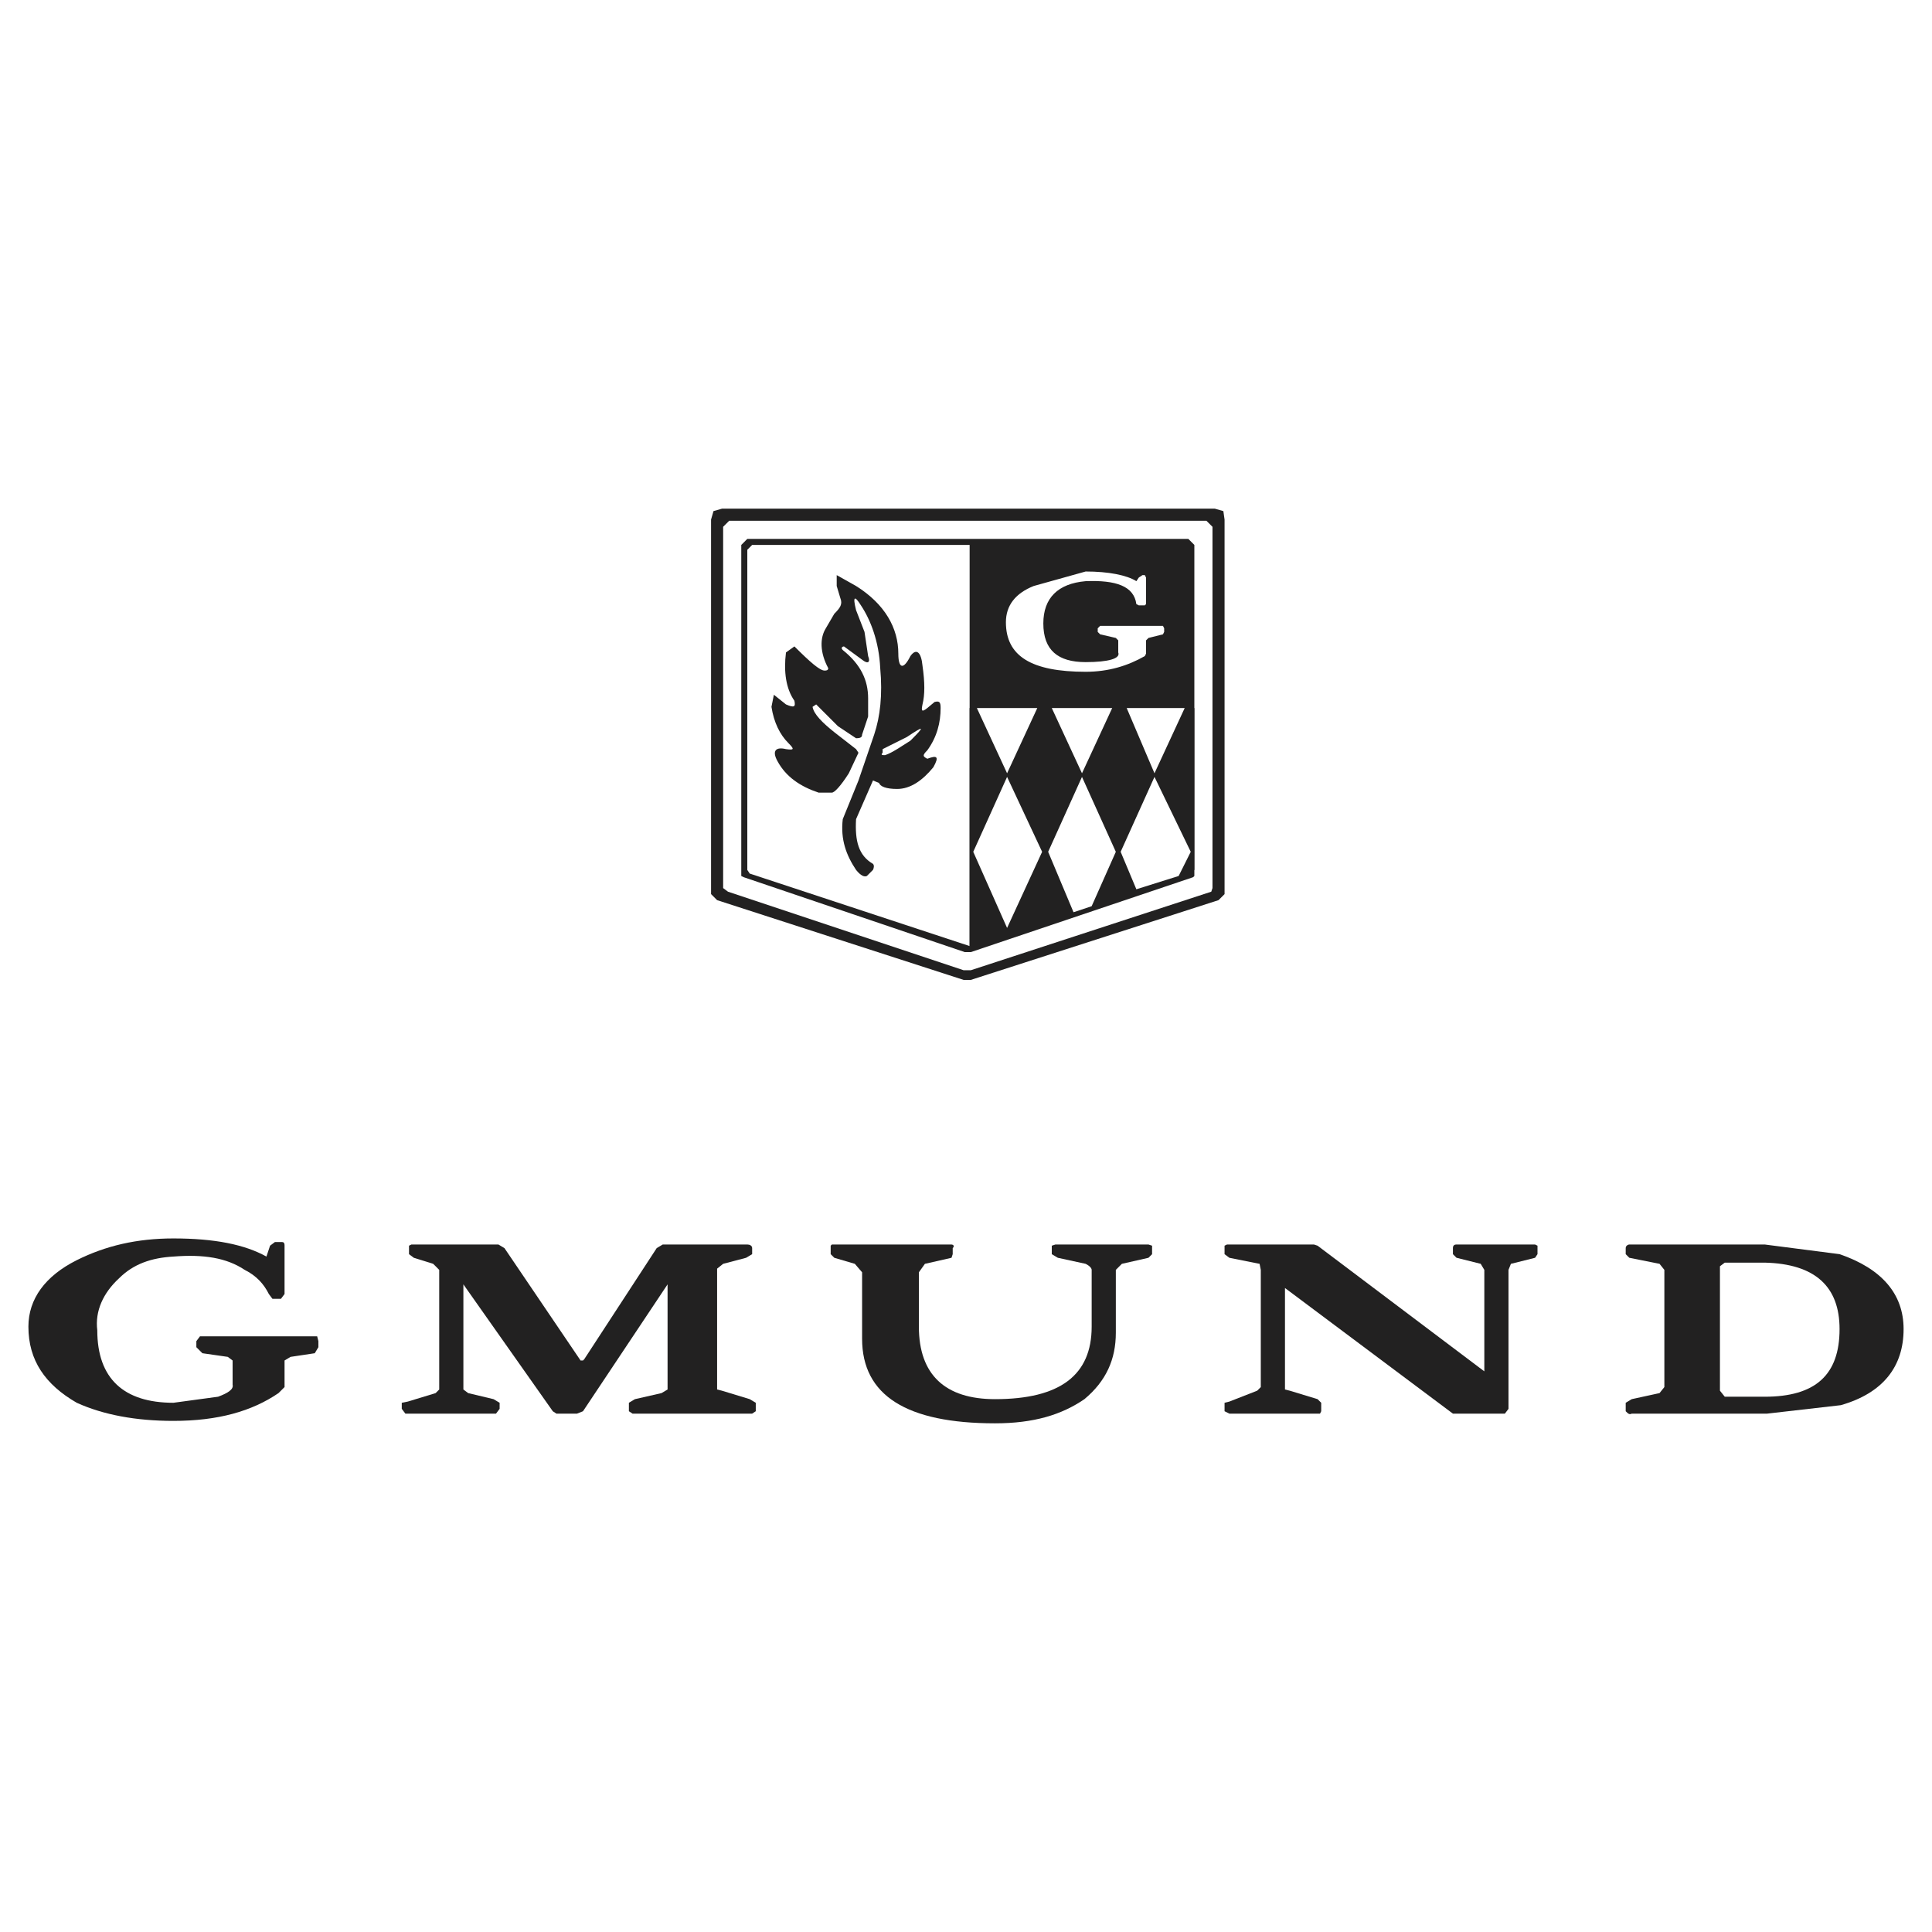
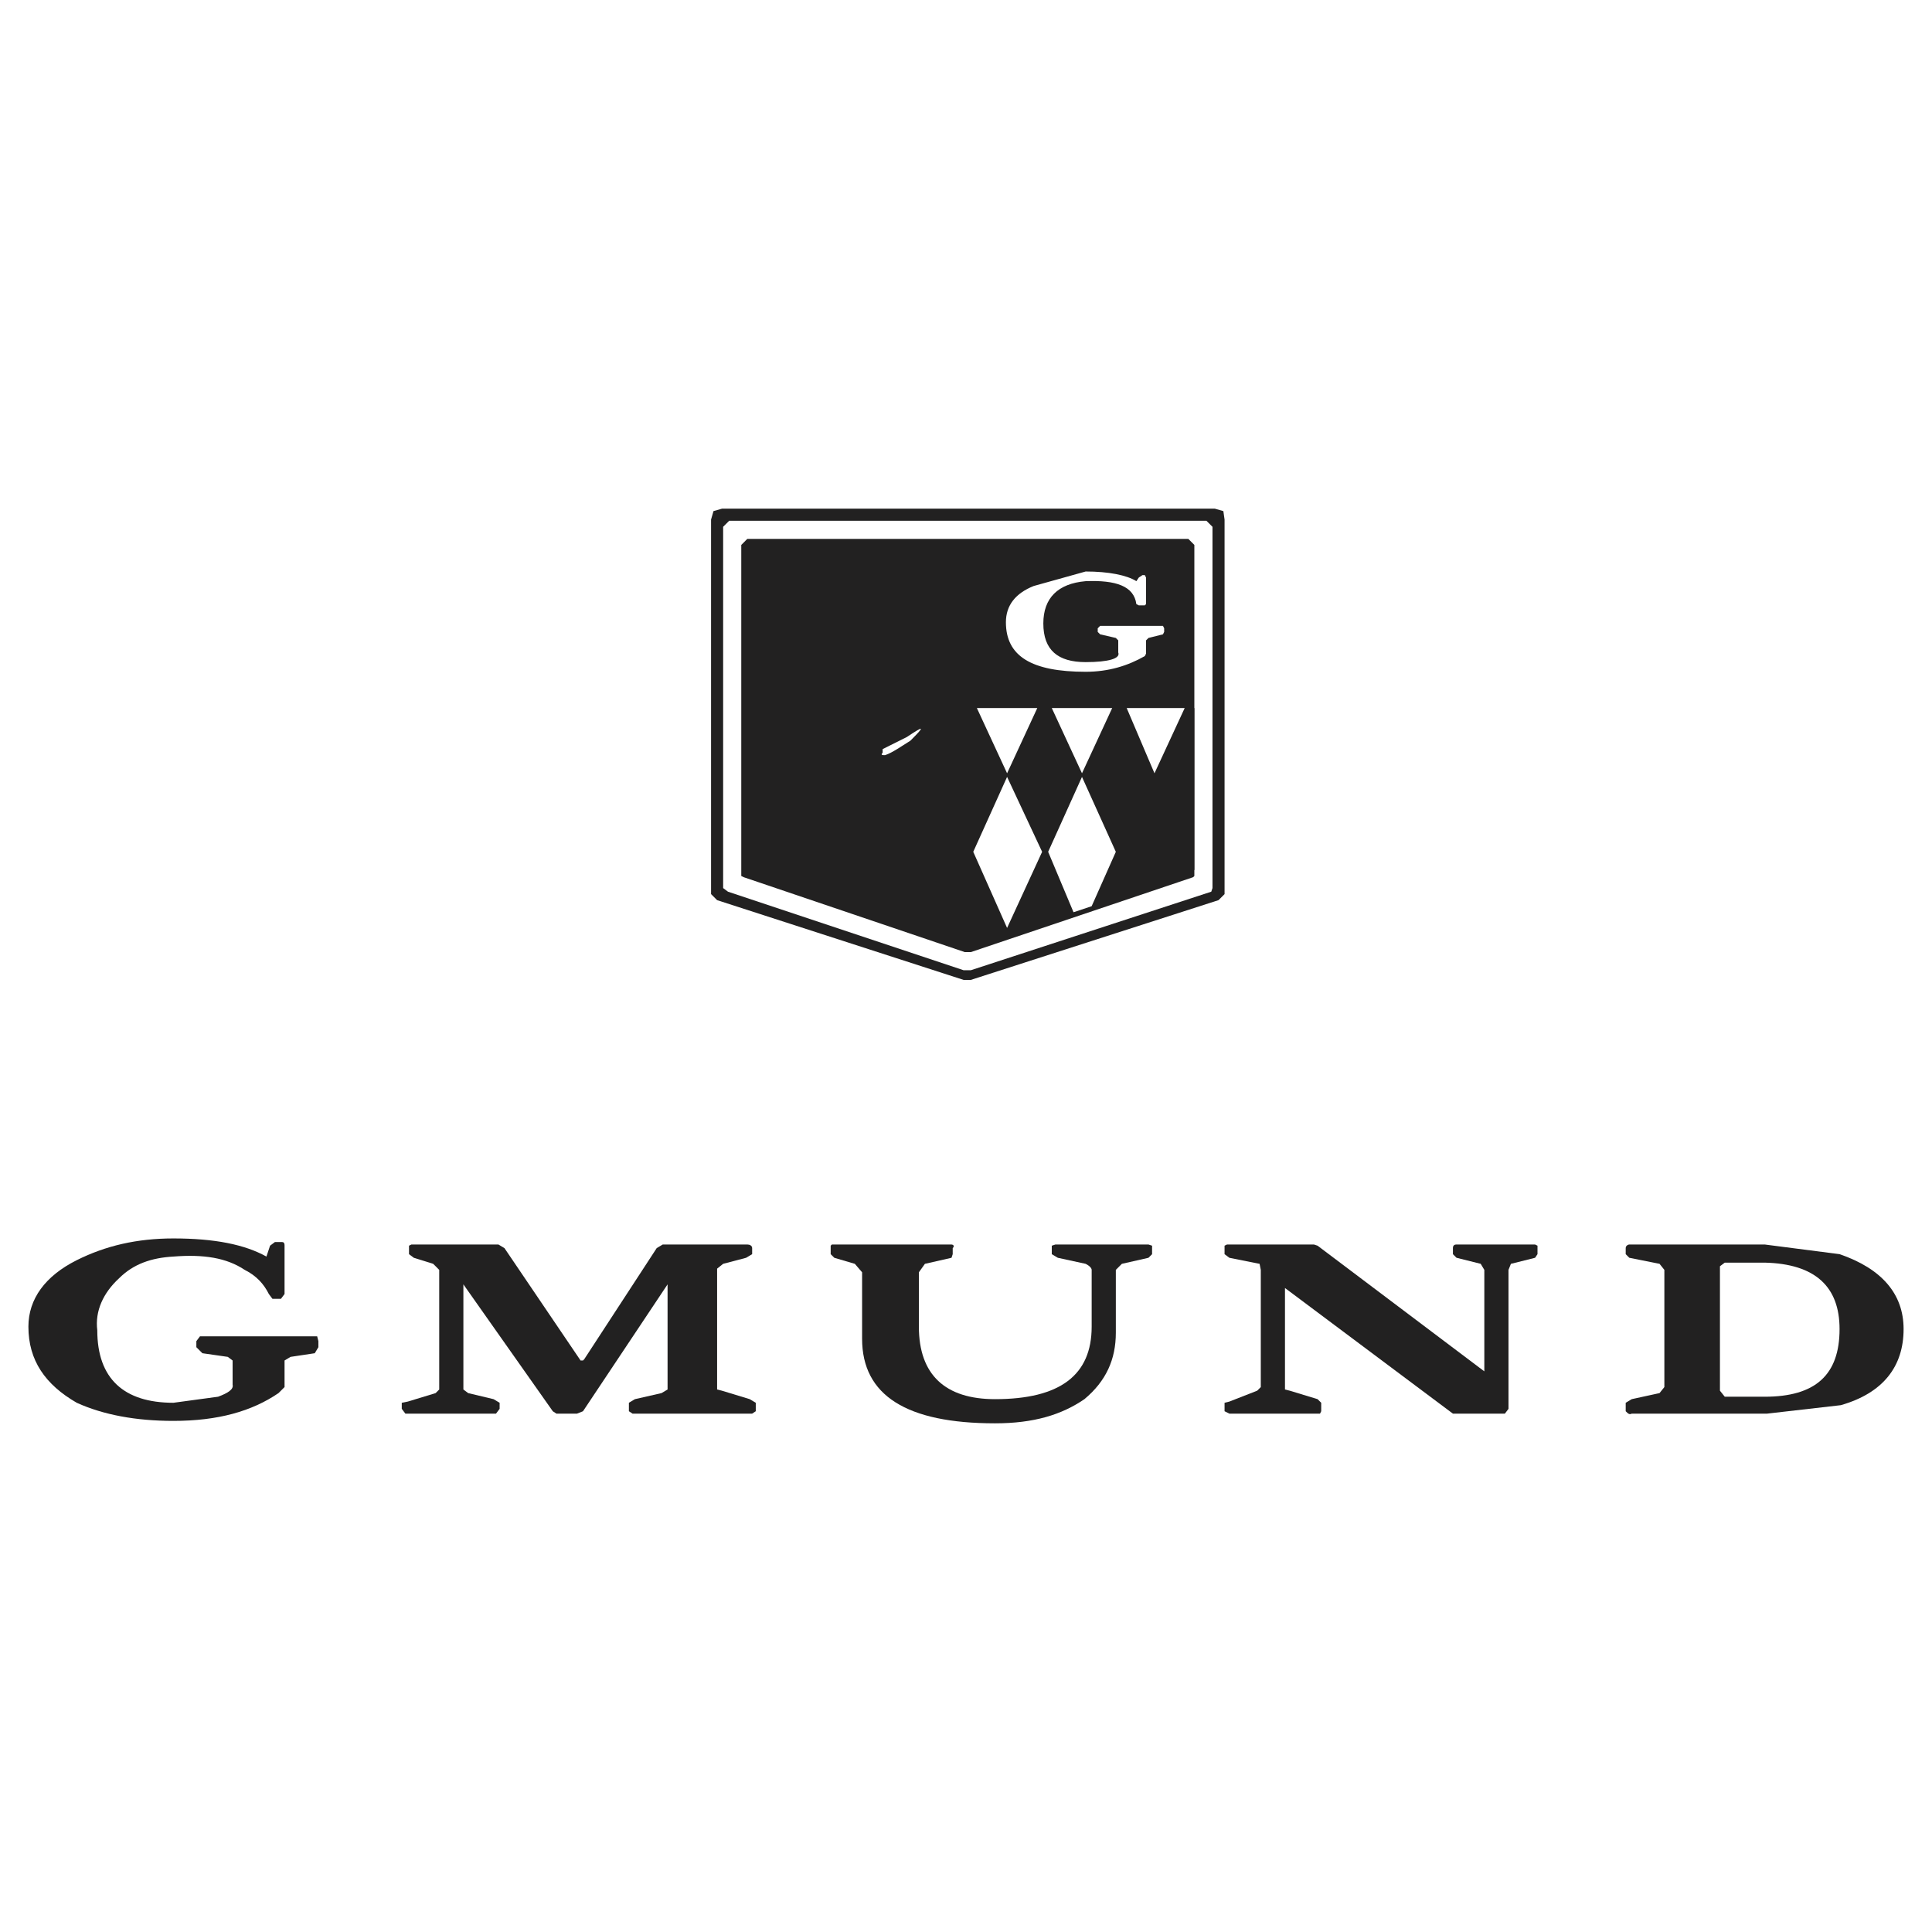
<svg xmlns="http://www.w3.org/2000/svg" version="1.0" id="Layer_1" x="0px" y="0px" width="192.756px" height="192.756px" viewBox="0 0 192.756 192.756" enable-background="new 0 0 192.756 192.756" xml:space="preserve">
  <g>
    <polygon fill-rule="evenodd" clip-rule="evenodd" fill="#FFFFFF" points="0,0 192.756,0 192.756,192.756 0,192.756 0,0  " />
    <polygon fill-rule="evenodd" clip-rule="evenodd" fill="#222121" points="71.184,50.993 70.943,51.836 70.943,89.206    71.546,89.808 96.137,97.764 96.86,97.764 121.572,89.808 122.175,89.206 122.175,51.836 122.055,50.993 121.21,50.751    72.028,50.751 71.184,50.993  " />
    <polygon fill-rule="evenodd" clip-rule="evenodd" fill="#FFFFFF" points="96.86,96.8 120.849,88.964 120.97,88.603 120.97,52.56    120.366,51.957 72.751,51.957 72.148,52.56 72.148,88.603 72.63,88.964 96.137,96.8 96.86,96.8  " />
    <polygon fill-rule="evenodd" clip-rule="evenodd" fill="#222121" points="96.86,94.992 119.04,87.518 119.161,87.397    119.161,54.368 118.559,53.765 74.559,53.765 73.957,54.368 73.957,87.397 74.198,87.518 96.258,94.992 96.86,94.992  " />
-     <polygon fill-rule="evenodd" clip-rule="evenodd" fill="#FFFFFF" points="96.74,54.368 75.042,54.368 74.559,54.85 74.559,86.794    74.8,87.156 96.74,94.389 96.74,54.368  " />
    <path fill-rule="evenodd" clip-rule="evenodd" fill="#FFFFFF" d="M114.339,57.623v2.652l-0.12,0.121h-0.603l-0.241-0.121   c-0.241-1.808-2.049-2.411-5.062-2.291c-2.772,0.241-4.22,1.688-4.22,4.219c0,2.652,1.447,3.857,4.22,3.857   c2.29,0,3.495-0.361,3.254-0.964v-1.206l-0.24-0.241l-1.567-0.362l-0.241-0.241v-0.361l0.241-0.241h6.269l0.12,0.241v0.361   l-0.12,0.241l-1.447,0.362l-0.241,0.241v1.326l-0.12,0.241c-1.688,0.964-3.616,1.567-5.906,1.567c-5.425,0-7.956-1.567-7.956-4.942   c0-1.688,0.964-2.893,2.772-3.616l5.184-1.447c2.29,0,4.098,0.362,5.062,0.964l0.241-0.361l0.361-0.241h0.241L114.339,57.623   L114.339,57.623z" />
-     <path fill-rule="evenodd" clip-rule="evenodd" fill="#222121" d="M86.252,63.047l0.362,2.411c0.241,0.603,0,0.844-0.603,0.361   l-1.808-1.326c-0.121,0-0.362,0.121-0.121,0.361c1.808,1.447,2.531,3.014,2.531,4.822v1.809l-0.603,1.808   c0,0.241-0.121,0.361-0.603,0.361L83.6,72.45l-2.17-2.17l-0.361,0.241c0.121,0.723,0.964,1.567,2.17,2.531l2.17,1.688l0.241,0.362   l-0.964,2.049c-0.844,1.326-1.446,1.929-1.688,1.929h-1.326c-1.808-0.603-3.254-1.567-4.099-3.134   c-0.603-1.084-0.12-1.446,0.844-1.206c0.843,0.121,0.843,0,0.241-0.603c-0.844-0.844-1.446-2.049-1.688-3.616l0.241-1.206   l1.206,0.964c0.843,0.362,0.964,0.241,0.843-0.362c-0.843-1.206-1.084-2.893-0.843-4.822l0.843-0.603   c1.567,1.567,2.532,2.411,3.014,2.411c0.12,0,0.361,0,0.361-0.241c-0.844-1.567-0.844-3.014-0.241-3.978l0.844-1.447   c0.603-0.603,0.844-0.964,0.603-1.567l-0.362-1.206v-1.085l1.929,1.085c2.893,1.808,4.219,4.219,4.219,6.75   c0,1.447,0.482,1.688,1.206,0.241c0.603-0.844,1.085-0.362,1.206,0.964c0.241,1.688,0.241,2.893,0,3.857   c-0.121,0.603-0.121,0.844,0.482,0.362l0.723-0.603c0.482-0.121,0.603,0,0.603,0.603c0,1.446-0.362,2.893-1.326,4.219   c-0.482,0.482-0.482,0.603,0,0.843c0.964-0.361,1.206-0.241,0.603,0.844c-1.084,1.326-2.29,2.17-3.616,2.17   c-1.085,0-1.688-0.241-1.808-0.603l-0.603-0.241l-1.687,3.857c-0.121,2.17,0.241,3.617,1.687,4.46c0.121,0.121,0.121,0.362,0,0.603   l-0.603,0.603c-0.241,0.121-0.603,0-1.084-0.603c-0.965-1.446-1.567-3.014-1.326-5.063l1.567-3.857l1.567-4.581   c0.603-1.808,0.844-3.978,0.603-6.63c-0.121-2.652-0.964-4.822-1.929-6.269c-0.603-0.964-0.844-0.964-0.482,0.482L86.252,63.047   L86.252,63.047z" />
    <path fill-rule="evenodd" clip-rule="evenodd" fill="#FFFFFF" d="M90.833,73.896c-0.964,0.603-1.808,1.206-2.531,1.447   c-0.241,0-0.482,0-0.241-0.241V74.74l2.411-1.205C92.279,72.329,92.279,72.45,90.833,73.896L90.833,73.896z" />
    <polygon fill-rule="evenodd" clip-rule="evenodd" fill="#222121" points="96.74,70.642 119.161,70.642 119.161,86.794    96.74,94.389 96.74,70.642  " />
    <polygon fill-rule="evenodd" clip-rule="evenodd" fill="#FFFFFF" points="107.95,77.151 110.964,70.642 104.937,70.642    107.95,77.151  " />
    <polygon fill-rule="evenodd" clip-rule="evenodd" fill="#FFFFFF" points="115.183,77.151 118.197,70.642 112.41,70.642    115.183,77.151  " />
    <polygon fill-rule="evenodd" clip-rule="evenodd" fill="#FFFFFF" points="100.477,77.151 103.49,70.642 97.463,70.642    100.477,77.151  " />
    <polygon fill-rule="evenodd" clip-rule="evenodd" fill="#FFFFFF" points="100.477,92.581 103.973,84.986 100.477,77.512    97.102,84.986 100.477,92.581  " />
    <polygon fill-rule="evenodd" clip-rule="evenodd" fill="#FFFFFF" points="107.106,91.014 108.915,90.411 111.326,84.986    107.95,77.512 104.575,84.986 107.106,91.014  " />
-     <polygon fill-rule="evenodd" clip-rule="evenodd" fill="#FFFFFF" points="113.375,88.723 117.594,87.397 118.8,84.986    115.183,77.512 111.808,84.986 113.375,88.723  " />
    <path fill-rule="evenodd" clip-rule="evenodd" fill="#222121" d="M65.519,124.525l-7.233,11.09l-0.121,0.121h-0.241l-7.594-11.211   l-0.603-0.361h-8.679l-0.241,0.119v0.846l0.482,0.361l1.929,0.602l0.603,0.604v11.934l-0.362,0.361l-2.772,0.844l-0.603,0.121   v0.604l0.361,0.48h9.041l0.362-0.48v-0.604l-0.603-0.361l-2.531-0.604l-0.482-0.361v-10.488l8.92,12.658l0.362,0.24h2.049   l0.603-0.24l8.438-12.658v10.488L66,138.99l-2.652,0.604l-0.603,0.361v0.844l0.362,0.24h11.934l0.362-0.24v-0.844l-0.603-0.361   l-2.772-0.844l-0.482-0.121v-12.055l0.603-0.482l2.29-0.602l0.603-0.361v-0.604c0-0.242-0.241-0.361-0.482-0.361h-8.438   L65.519,124.525L65.519,124.525z" />
    <path fill-rule="evenodd" clip-rule="evenodd" fill="#222121" d="M104.937,124.283v0.846l0.604,0.361l2.772,0.602   c0.481,0.242,0.603,0.482,0.603,0.604v5.666c0,4.82-3.135,7.232-9.644,7.232c-4.942,0-7.595-2.412-7.595-7.232v-5.426l0.603-0.844   l2.652-0.602l0.12-0.361v-0.604c0.241-0.242,0-0.361-0.12-0.361H82.998l-0.121,0.119v0.846l0.362,0.361l2.049,0.602l0.724,0.844   v6.631c0,5.666,4.46,8.438,13.26,8.438c3.857,0,6.63-0.844,8.92-2.41c2.17-1.809,3.135-3.979,3.135-6.631v-6.268l0.603-0.604   l2.651-0.602l0.362-0.361v-0.846l-0.362-0.119h-9.281L104.937,124.283L104.937,124.283z" />
    <path fill-rule="evenodd" clip-rule="evenodd" fill="#222121" d="M145.319,124.164h7.836l0.241,0.119v0.846l-0.241,0.361   l-2.411,0.602l-0.241,0.604v13.863l-0.361,0.48h-5.184l-16.756-12.535v10.125l0.482,0.121l2.772,0.844l0.361,0.361v0.844   l-0.12,0.24h-9.041l-0.482-0.24v-0.844l0.482-0.121l2.772-1.084l0.361-0.361v-11.693l-0.12-0.604l-3.014-0.602l-0.482-0.361v-0.846   l0.241-0.119h8.679l0.362,0.119l16.635,12.537v-10.125l-0.361-0.604l-2.411-0.602l-0.361-0.361v-0.604   C144.958,124.283,145.078,124.164,145.319,124.164L145.319,124.164z" />
    <path fill-rule="evenodd" clip-rule="evenodd" fill="#222121" d="M11.875,127.539c-1.567,1.445-2.411,3.254-2.169,5.184   c0,4.822,2.652,7.232,7.594,7.232l4.46-0.604c0.964-0.361,1.567-0.723,1.447-1.205v-2.41l-0.482-0.361l-2.531-0.363l-0.603-0.602   v-0.604l0.361-0.482h11.693l0.121,0.482v0.604l-0.362,0.602l-2.411,0.363l-0.603,0.361v2.652l-0.603,0.602   c-2.652,1.809-6.027,2.773-10.487,2.773c-3.737,0-6.992-0.604-9.644-1.809c-3.134-1.809-4.822-4.219-4.822-7.594   c0-2.773,1.688-5.062,4.822-6.631c2.893-1.447,6.027-2.17,9.644-2.17c4.099,0,7.112,0.604,9.282,1.809l0.362-1.086l0.482-0.361   h0.723c0.241,0,0.241,0.242,0.241,0.361v4.822l-0.362,0.482h-0.844l-0.362-0.482c-0.482-0.965-1.206-1.807-2.411-2.41   c-1.808-1.205-4.099-1.566-7.112-1.326C15.13,125.49,13.322,126.092,11.875,127.539L11.875,127.539z" />
    <path fill-rule="evenodd" clip-rule="evenodd" fill="#222121" d="M176.059,125.973c5.062,0.119,7.474,2.41,7.474,6.629   c0,4.58-2.411,6.75-7.474,6.75h-3.978l-0.482-0.602v-12.416l0.482-0.361H176.059L176.059,125.973z M166.054,126.695v11.693   l-0.482,0.602l-2.772,0.604l-0.603,0.361v0.844c0.24,0.24,0.361,0.361,0.603,0.24H176.3l7.354-0.844   c4.219-1.205,6.268-3.857,6.268-7.594c0-3.496-2.17-6.027-6.389-7.473l-7.474-0.965h-13.501c-0.121,0-0.361,0.119-0.361,0.361   v0.604l0.361,0.361l3.014,0.602L166.054,126.695L166.054,126.695z" />
  </g>
</svg>